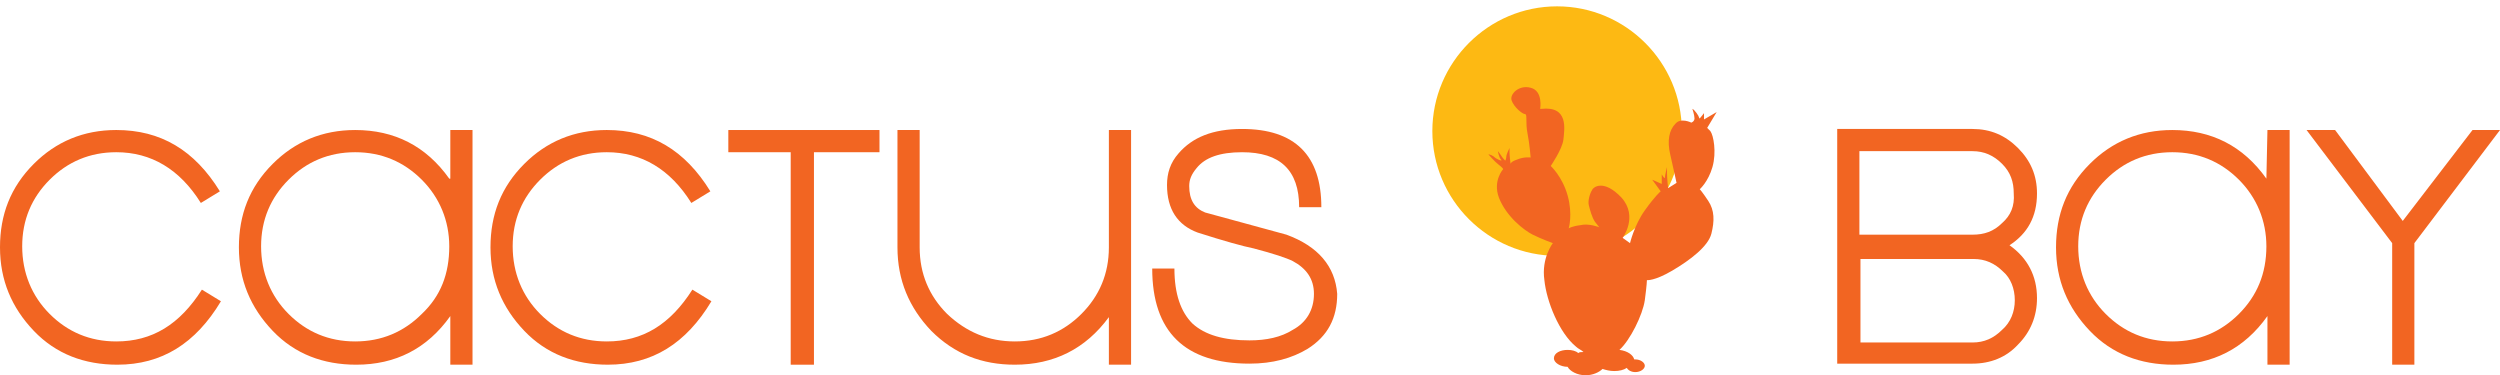
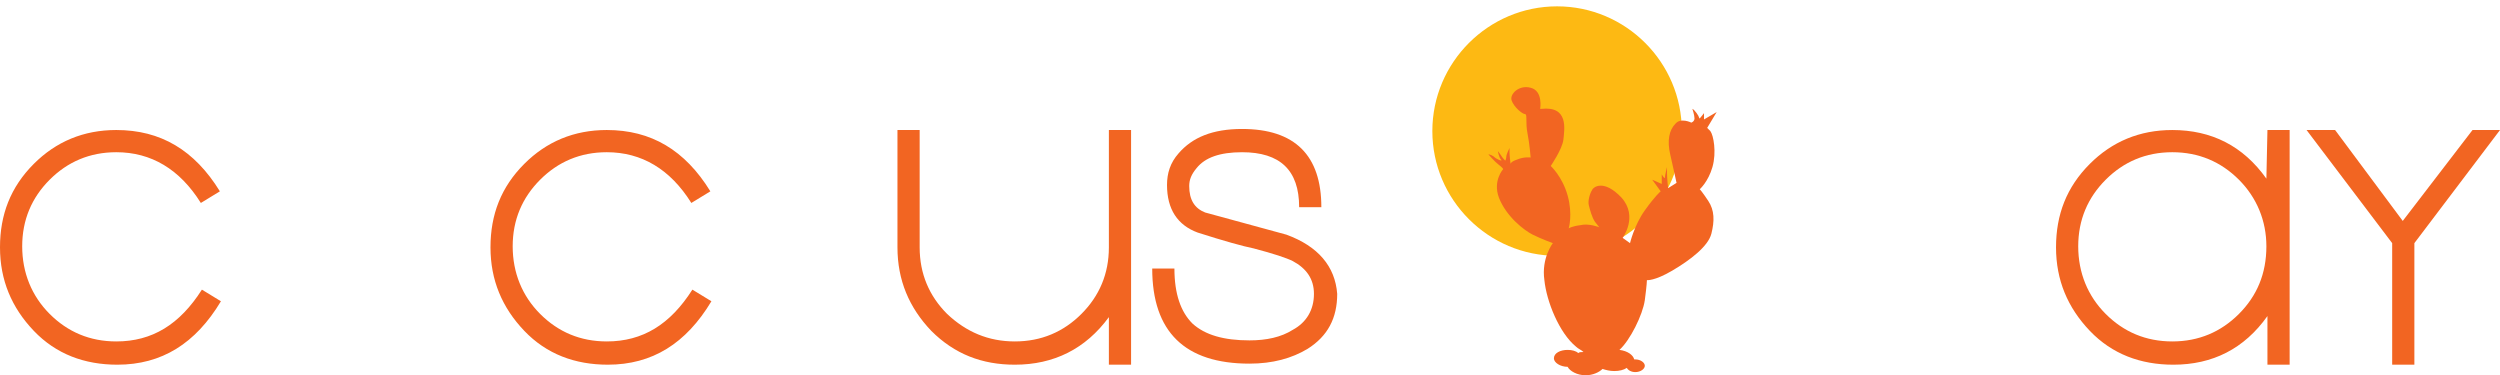
<svg xmlns="http://www.w3.org/2000/svg" version="1.1" id="Layer_1" x="0px" y="0px" viewBox="0 0 236.5 35.5" style="enable-background:new 0 0 236.5 35.5;" xml:space="preserve">
  <style type="text/css">
	.st0{fill:#FDB913;}
	.st1{fill:#F26522;}
</style>
  <path class="st0" d="M147.3,0.6c-6.5,0-11.8,5.3-11.8,11.8s5.3,11.8,11.8,11.8s11.8-5.3,11.8-11.8S153.8,0.6,147.3,0.6z" />
  <g>
    <path class="st1" d="M161.2,11.3v-0.6c0,0-0.3,0.4-0.4,0.5c-0.1,0,0-0.1-0.3-0.5s-0.4-0.4-0.4-0.4s0.2,0.6,0.2,0.9   c0,0.3-0.3,0.4-0.3,0.4s-1-0.5-1.5,0.1c-0.6,0.6-0.8,1.6-0.5,2.9s0.6,2.7,0.6,2.7l-0.8,0.5c0,0-0.1-1-0.1-1.4s0-0.6,0-0.6   s-0.2,0.8-0.2,1s-0.3-0.3-0.3-0.3v0.9l-0.9-0.4l0.8,1.1c0,0-0.5,0.4-1.5,1.8s-1.4,3.1-1.4,3.1l-0.7-0.5c0,0,1.5-2-0.1-3.8   c-1.7-1.8-2.7-1-2.8-0.7c-0.2,0.3-0.4,1-0.3,1.4c0.1,0.4,0.3,1.2,0.6,1.6s0.4,0.5,0.4,0.5s-1-0.4-1.8-0.2c-0.8,0.1-1.1,0.3-1.1,0.3   s0.4-1.3-0.1-3.1c-0.5-1.8-1.6-2.8-1.6-2.8s1.1-1.6,1.2-2.5c0.1-1,0.5-3.2-2.1-2.9h-0.1c0,0,0.3-1.7-0.9-2c-1.1-0.3-2,0.6-1.8,1.2   c0.2,0.6,1,1.3,1.3,1.3c0.2,0.1,0,0.8,0.2,1.8s0.3,2.3,0.3,2.3s-0.6-0.1-1.3,0.2c-0.6,0.2-0.6,0.4-0.6,0.4s-0.1-0.8-0.1-1.1   c0-0.2,0-0.4,0-0.4s-0.3,0.6-0.3,0.8s-0.1,0.4-0.1,0.4s-0.3-0.3-0.4-0.5c-0.2-0.3-0.3-0.4-0.3-0.4s0.1,0.6,0.3,0.8s-0.4,0-0.7-0.3   c-0.3-0.2-0.5-0.2-0.5-0.2s0.6,0.7,1,1s0.4,0.4,0.4,0.4s-1,1.1-0.4,2.7c0.7,1.8,2.4,3.1,3.2,3.5s1.9,0.8,1.9,0.8s-1.1,1.4-0.8,3.5   c0.2,2,1.4,5,3,6.3c0.2,0.2,0.5,0.3,0.7,0.5c-0.2,0-0.4,0-0.5,0.1c-0.2-0.2-0.6-0.3-1-0.3c-0.7,0-1.3,0.3-1.3,0.8   c0,0.4,0.6,0.8,1.3,0.8l0,0c0.2,0.4,0.9,0.8,1.7,0.8c0.7,0,1.3-0.3,1.6-0.6c0.3,0.1,0.7,0.2,1.1,0.2c0.5,0,0.9-0.1,1.2-0.3   c0.1,0.2,0.4,0.4,0.8,0.4c0.5,0,0.9-0.3,0.9-0.6s-0.4-0.6-0.9-0.6h-0.1c-0.1-0.4-0.6-0.8-1.4-0.9c1-0.9,2.2-3.3,2.4-4.7   c0.2-1.5,0.2-1.9,0.2-1.9s0.7,0.1,2.4-0.9s3.4-2.3,3.7-3.5s0.3-2.2-0.3-3.1s-0.8-1.1-0.8-1.1s0.8-0.7,1.2-2.1s0.1-3-0.2-3.4   c-0.3-0.3-0.3-0.3-0.3-0.3l0.9-1.5L161.2,11.3z" />
    <path class="st1" d="M11,32.3c-2.5,0-4.6-0.9-6.3-2.6C3,28,2.1,25.8,2.1,23.3S3,18.7,4.7,17s3.8-2.6,6.3-2.6c3.3,0,6,1.6,8,4.8   l1.8-1.1c-2.4-3.9-5.6-5.8-9.8-5.8c-3.1,0-5.7,1.1-7.8,3.2C1,17.7,0,20.3,0,23.4s1.1,5.7,3.2,7.9s4.8,3.2,7.9,3.2   c4.2,0,7.4-2,9.8-6l-1.8-1.1C17,30.7,14.4,32.3,11,32.3z" />
-     <path class="st1" d="M42.5,16.9c-2.2-3.1-5.2-4.6-8.9-4.6c-3.1,0-5.7,1.1-7.8,3.2c-2.2,2.2-3.2,4.8-3.2,7.9s1.1,5.7,3.2,7.9   c2.1,2.2,4.8,3.2,7.9,3.2c3.7,0,6.7-1.5,8.9-4.6v4.6h2.1V12.3h-2.1v4.6H42.5z M39.9,29.7c-1.7,1.7-3.8,2.6-6.3,2.6   s-4.6-0.9-6.3-2.6s-2.6-3.9-2.6-6.4s0.9-4.6,2.6-6.3c1.7-1.7,3.8-2.6,6.3-2.6s4.6,0.9,6.3,2.6s2.6,3.9,2.6,6.3   C42.5,25.9,41.7,28,39.9,29.7z" />
    <path class="st1" d="M57.4,32.3c-2.5,0-4.6-0.9-6.3-2.6c-1.7-1.7-2.6-3.9-2.6-6.4s0.9-4.6,2.6-6.3s3.8-2.6,6.3-2.6   c3.3,0,6,1.6,8,4.8l1.8-1.1c-2.4-3.9-5.6-5.8-9.8-5.8c-3.1,0-5.7,1.1-7.8,3.2c-2.2,2.2-3.2,4.8-3.2,7.9s1.1,5.7,3.2,7.9   c2.1,2.2,4.8,3.2,7.9,3.2c4.2,0,7.4-2,9.8-6l-1.8-1.1C63.4,30.7,60.8,32.3,57.4,32.3z" />
-     <polygon class="st1" points="68.9,14.4 74.8,14.4 74.8,34.5 77,34.5 77,14.4 83.2,14.4 83.2,12.3 68.9,12.3  " />
    <path class="st1" d="M104.9,23.4c0,2.5-0.9,4.6-2.6,6.3s-3.8,2.6-6.3,2.6s-4.6-0.9-6.4-2.6C87.9,28,87,25.9,87,23.4V12.3h-2.1v11.1   c0,3.1,1.1,5.7,3.2,7.9c2.2,2.2,4.8,3.2,7.9,3.2c3.7,0,6.7-1.5,8.9-4.5v4.5h2.1V12.3h-2.1V23.4z" />
    <path class="st1" d="M121.7,22.2c-2.6-0.7-5.1-1.4-7.7-2.1c-1-0.4-1.5-1.2-1.5-2.5c0-0.6,0.2-1.1,0.7-1.7c0.8-1,2.2-1.5,4.3-1.5   c3.6,0,5.4,1.7,5.4,5.2h2.1c0-4.9-2.5-7.4-7.5-7.4c-2.8,0-4.7,0.8-6,2.3c-0.8,0.9-1.1,1.9-1.1,3c0,2.3,1,3.8,2.9,4.5   c2.5,0.8,4.3,1.3,5.3,1.5c1.9,0.5,3.1,0.9,3.7,1.2c1.3,0.7,2,1.7,2,3.1c0,1.5-0.7,2.7-2,3.4c-1.1,0.7-2.5,1-4.1,1   c-2.4,0-4.2-0.5-5.4-1.6c-1.1-1.1-1.7-2.8-1.7-5.2H109c0,6,3.1,9,9.2,9c2.2,0,4-0.5,5.5-1.4c1.9-1.2,2.8-2.9,2.8-5.2   C126.3,25.2,124.7,23.3,121.7,22.2z" />
-     <path class="st1" d="M192.7,18.3c0-1.7-0.6-3.1-1.8-4.3s-2.6-1.8-4.3-1.8h-12.8v22.2h12.8c1.7,0,3.2-0.6,4.3-1.8   c1.2-1.2,1.8-2.7,1.8-4.4c0-2.1-0.9-3.8-2.6-5C191.8,22.1,192.7,20.5,192.7,18.3z M190.6,28.4c0,1.1-0.4,2.1-1.2,2.8   c-0.8,0.8-1.7,1.2-2.8,1.2H176v-7.9h10.7c1.1,0,2,0.4,2.8,1.2C190.2,26.3,190.6,27.3,190.6,28.4z M189.4,21.1   c-0.8,0.8-1.7,1.1-2.8,1.1h-10.7v-7.9h10.7c1.1,0,2,0.4,2.8,1.2s1.1,1.7,1.1,2.8C190.6,19.5,190.2,20.4,189.4,21.1z" />
    <path class="st1" d="M214.4,16.9c-2.2-3.1-5.2-4.6-8.9-4.6c-3.1,0-5.7,1.1-7.8,3.2c-2.2,2.2-3.2,4.8-3.2,7.9s1.1,5.7,3.2,7.9   c2.1,2.2,4.8,3.2,7.9,3.2c3.7,0,6.7-1.5,8.9-4.6v4.6h2.1V12.3h-2.1L214.4,16.9L214.4,16.9z M211.8,29.7c-1.7,1.7-3.8,2.6-6.3,2.6   s-4.6-0.9-6.3-2.6s-2.6-3.9-2.6-6.4s0.9-4.6,2.6-6.3c1.7-1.7,3.8-2.6,6.3-2.6s4.6,0.9,6.3,2.6s2.6,3.9,2.6,6.3   C214.4,25.9,213.5,28,211.8,29.7z" />
    <polygon class="st1" points="233.9,12.3 227.3,20.9 220.9,12.3 218.2,12.3 226.3,23 226.3,34.5 228.4,34.5 228.4,23 236.5,12.3     " />
  </g>
</svg>